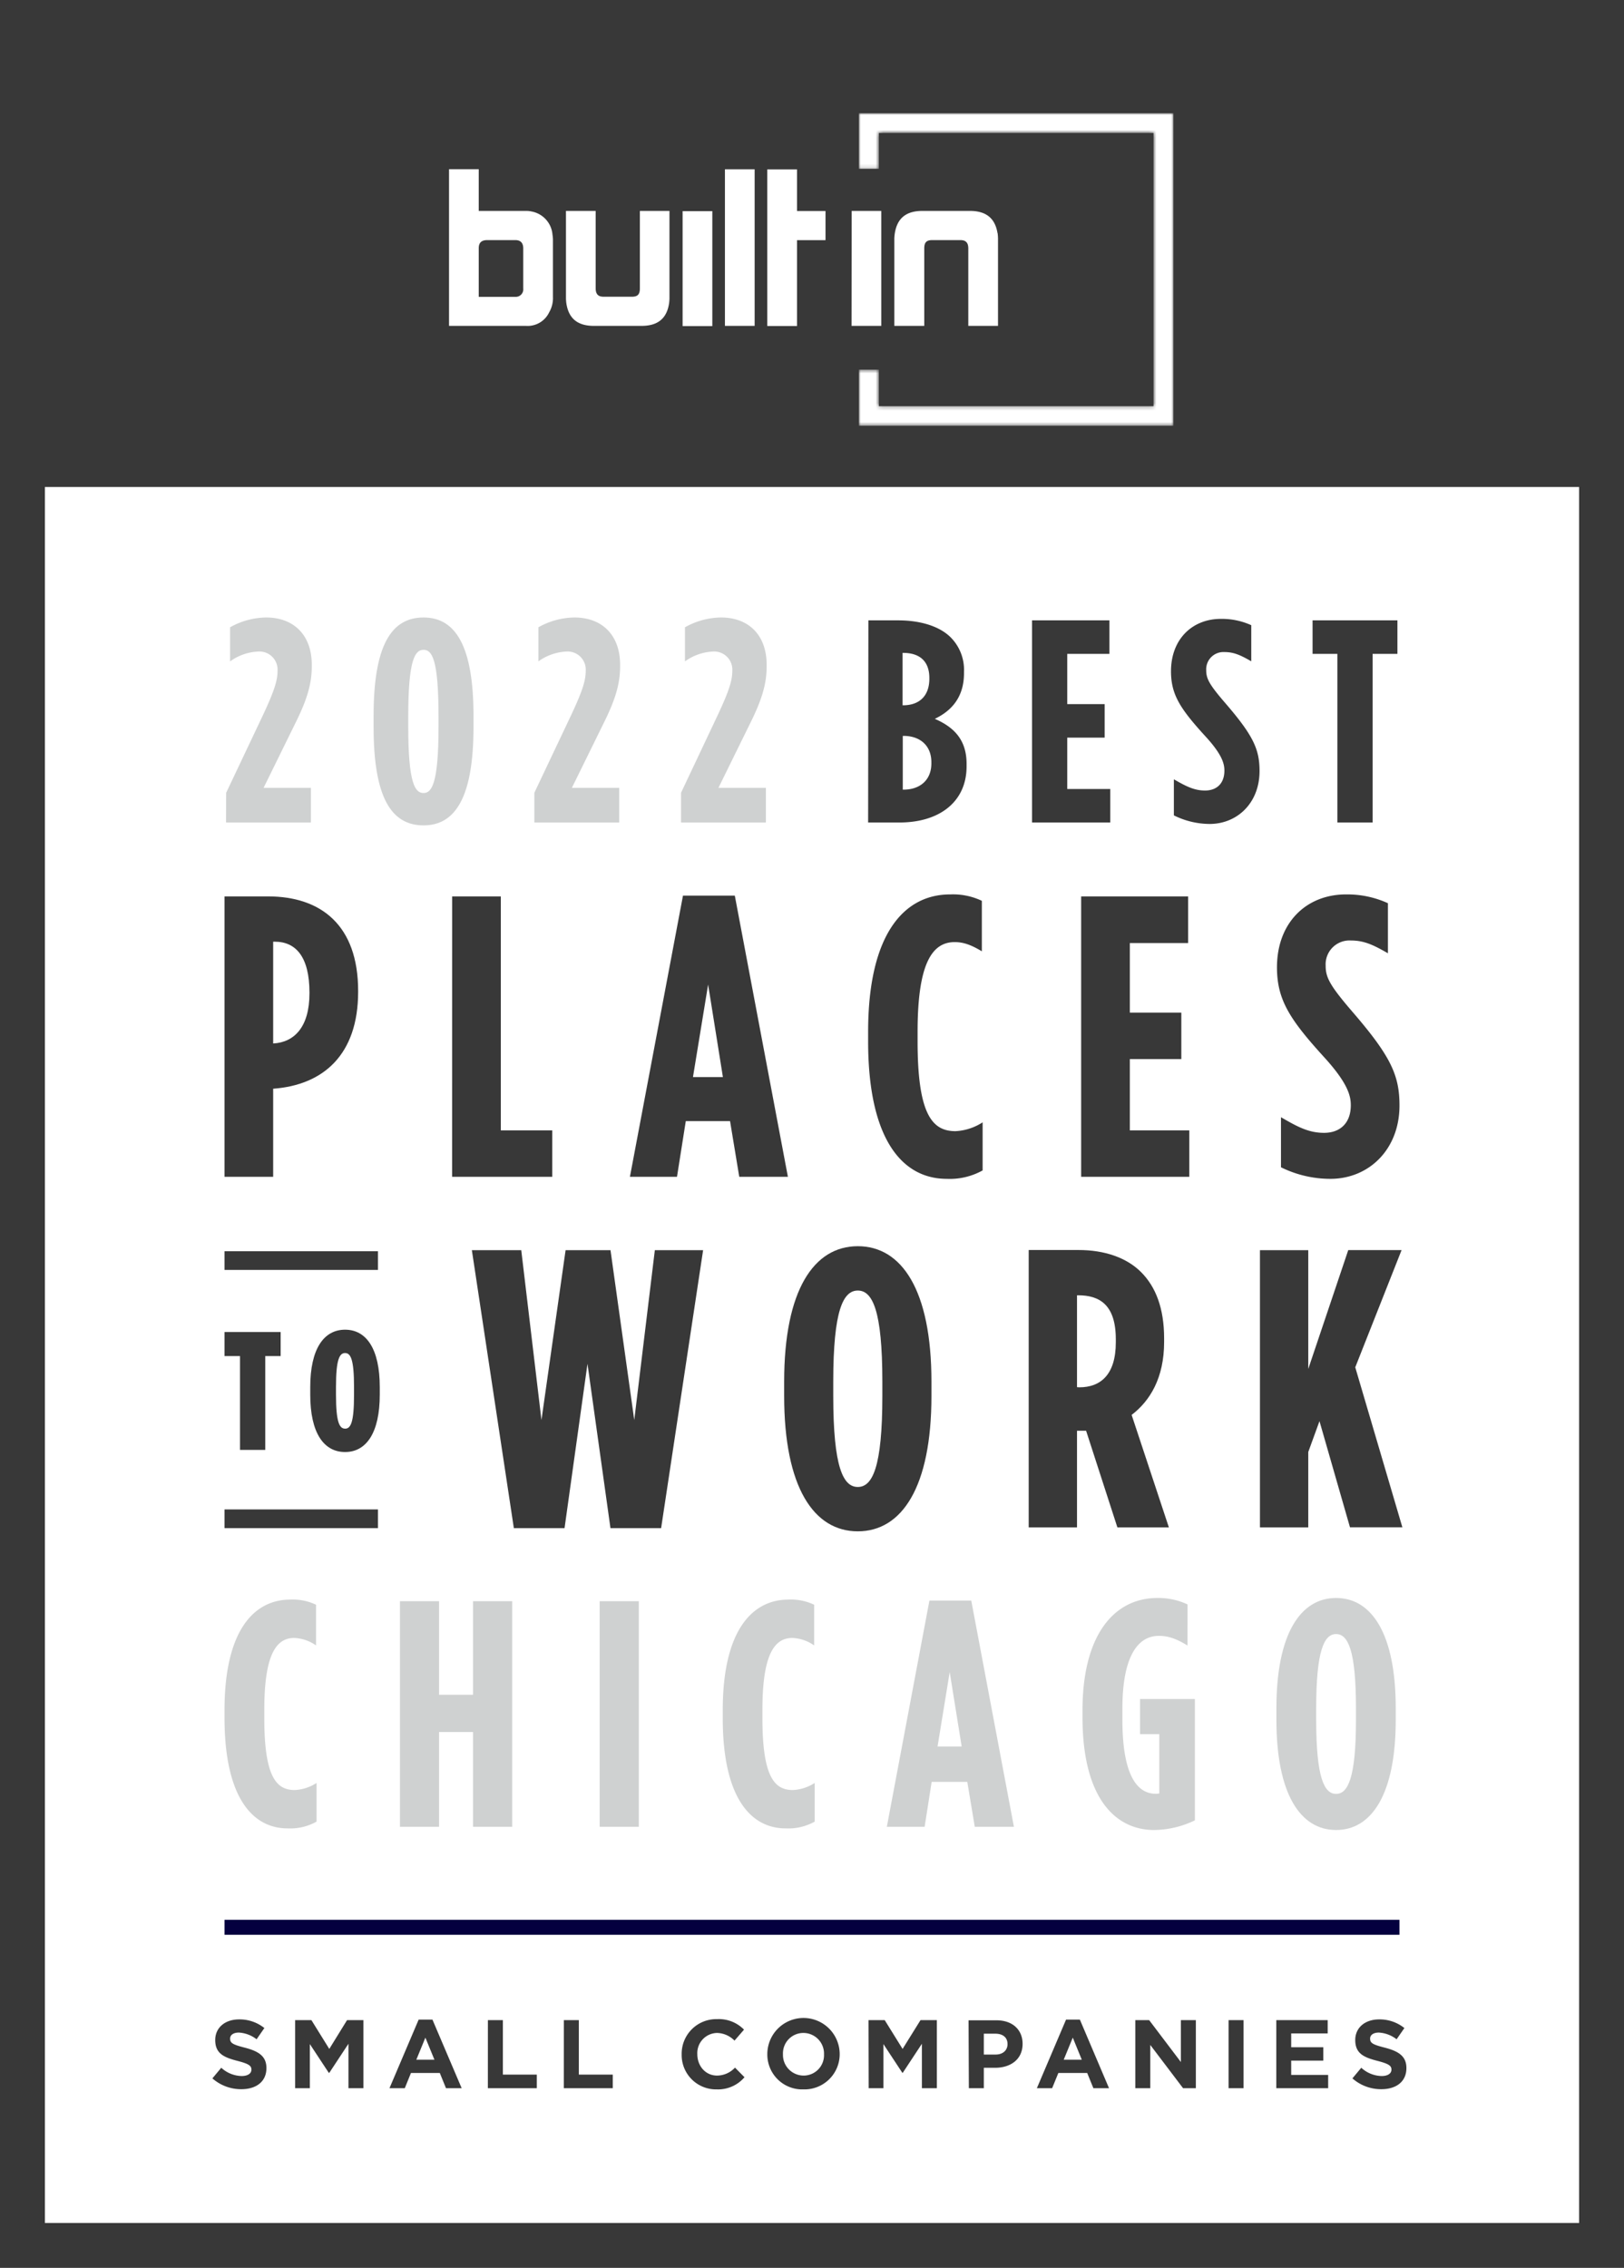
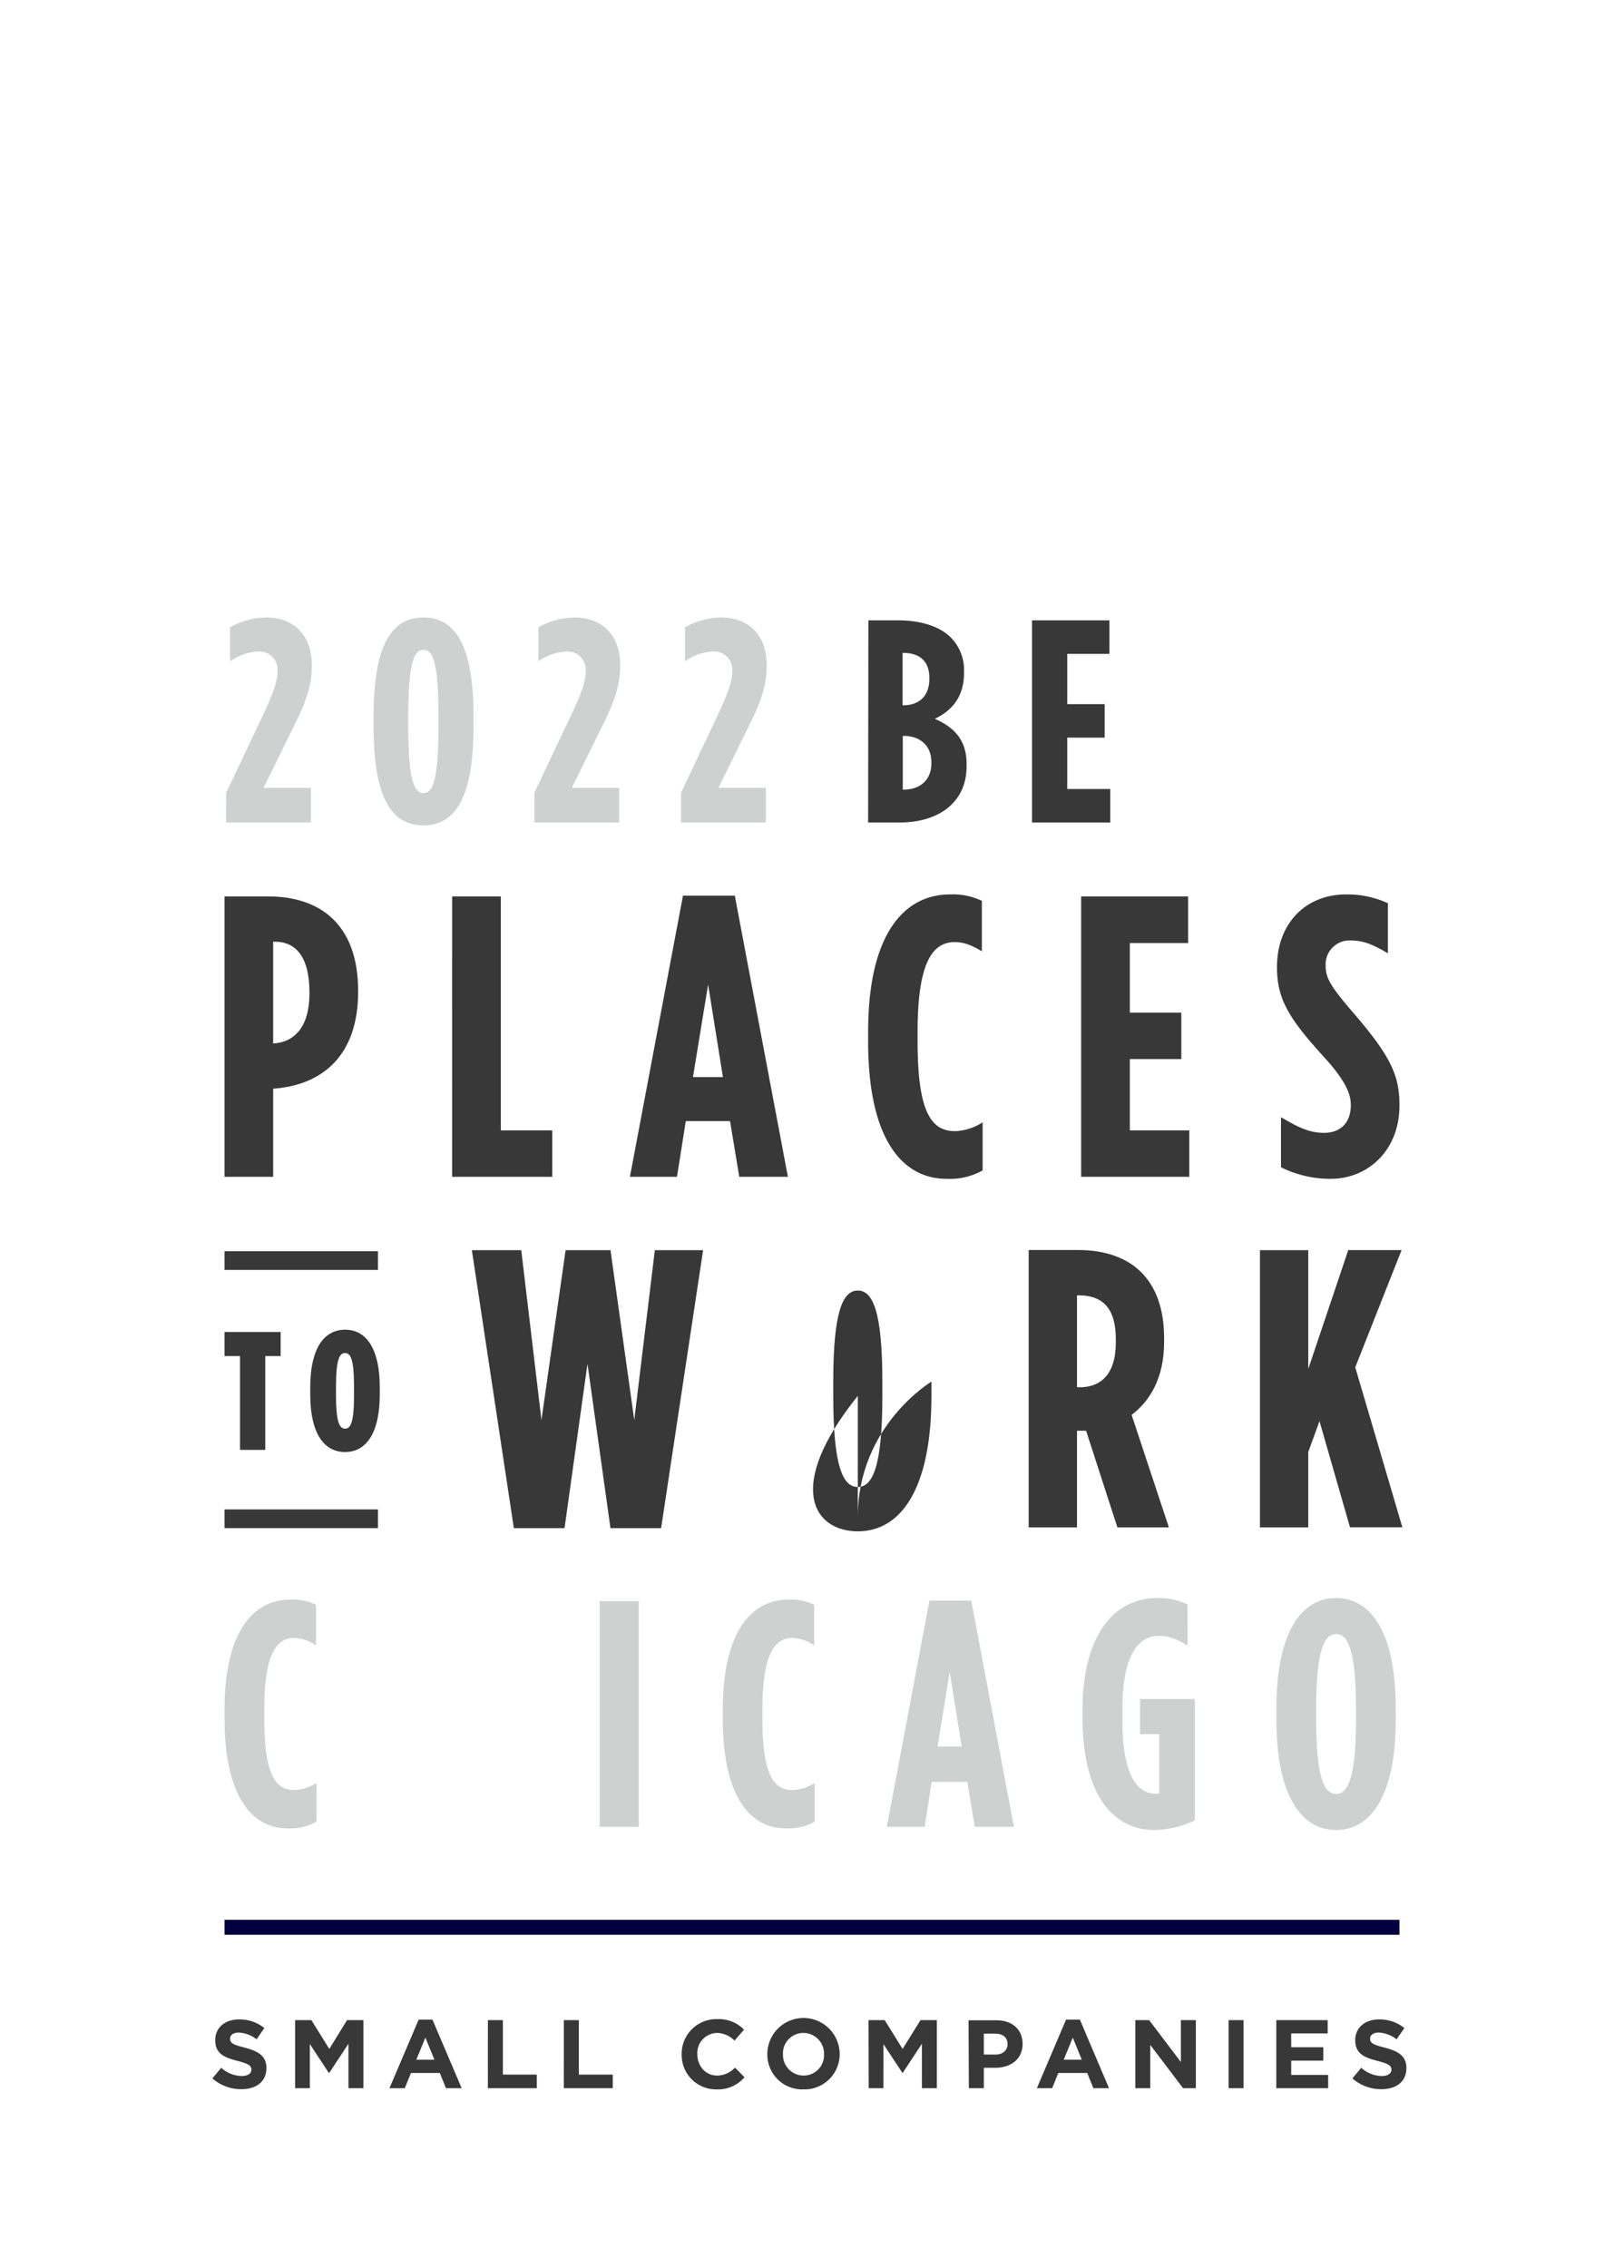
<svg xmlns="http://www.w3.org/2000/svg" id="Layer_1" data-name="Layer 1" viewBox="0 0 434 606">
  <defs>
    <style>.cls-1,.cls-4{fill:#fff;}.cls-1,.cls-5,.cls-7{fill-rule:evenodd;}.cls-2{fill:none;}.cls-3{clip-path:url(#clip-path);}.cls-5,.cls-8{fill:#383838;}.cls-6{mask:url(#mask);}.cls-7{fill:#04003f;}.cls-9{fill:#cfd1d1;}</style>
    <clipPath id="clip-path">
      <rect class="cls-2" width="434" height="606" />
    </clipPath>
    <mask id="mask" x="229.53" y="30.25" width="84.06" height="83.55" maskUnits="userSpaceOnUse">
      <g id="mask0">
        <path class="cls-1" d="M229.53,30.25V45.14h5.34v-9.6h73.39v73H234.87V98.77h-5.34v15h84.06V30.25Z" />
      </g>
    </mask>
  </defs>
  <g class="cls-3">
    <rect class="cls-4" width="434" height="606" />
-     <path class="cls-5" d="M0,0V-3H434V606H0V0ZM12,130.13V594H422V130.13Z" />
    <path class="cls-1" d="M266.57,62.28c-.64-3.92-3-5.92-7.37-5.92H246.5c-4.4,0-6.72,2-7.36,5.92A11.49,11.49,0,0,0,239,63.7V87.08H247V66.39c0-1.6.57-2.23,2.12-2.23h7.54c1.39,0,2.11.63,2.11,2.23V87.08h7.94V63.7a13.79,13.79,0,0,0-.11-1.42Zm-39,24.8h7.94V56.36H227.6ZM213,45.26h-7.95V87.11H213V64.18h7.61V56.39H213ZM193.73,87.08h7.94V45.24h-7.94Zm-53.9-20.7c0-1.65-.89-2.22-2.09-2.22H130.2c-1.51,0-2.26.67-2.26,2.16v13h9.77a2,2,0,0,0,2.12-2.22Zm7.82-3.65a9,9,0,0,1,.12,1.26V79.35a7.57,7.57,0,0,1-1,4.09,6.38,6.38,0,0,1-6.21,3.64H120l0-41.86h7.94V56.36h12.7a6.72,6.72,0,0,1,1.51.17,6.85,6.85,0,0,1,5.5,6.2ZM171,77.06c0,1.59-.58,2.23-2.12,2.23H161.3c-1.39,0-2.11-.64-2.11-2.23V56.36h-7.94V79.75a11.49,11.49,0,0,0,.12,1.42c.64,3.92,2.95,5.91,7.36,5.91h12.7c4.41,0,6.72-2,7.36-5.91a11.49,11.49,0,0,0,.12-1.42V56.36H171Zm11.42,10.08h7.94V56.42h-7.94Z" />
    <g class="cls-6">
      <path class="cls-1" d="M229.53,30.25V45.14h5.34v-9.6h73.39v73H234.87V98.77h-5.34v15h84.06V30.25Z" />
    </g>
    <path class="cls-7" d="M374,517H60v-4H374Z" />
    <path class="cls-8" d="M64.51,558.26c3.93,0,6.69-2,6.69-5.64v0c0-3.18-2.08-4.5-5.78-5.46-3.14-.81-3.92-1.2-3.92-2.4v-.05c0-.88.8-1.58,2.34-1.58a8.52,8.52,0,0,1,4.73,1.79l2.08-3a10.56,10.56,0,0,0-6.76-2.31c-3.72,0-6.37,2.18-6.37,5.49v.05c0,3.61,2.37,4.63,6,5.56,3,.78,3.67,1.3,3.67,2.32v0c0,1.06-1,1.71-2.63,1.71a8.3,8.3,0,0,1-5.43-2.21l-2.37,2.84A11.6,11.6,0,0,0,64.51,558.26ZM78.87,558H82.8V546.2l5.07,7.69H88l5.12-7.77V558h4V539.8H92.75L88,547.5l-4.78-7.7H78.87Zm25.21,0h4.09l1.66-4.08h7.7l1.66,4.08h4.19l-7.81-18.33h-3.69Zm7.18-7.62,2.42-5.9,2.42,5.9ZM130.38,558h13.08v-3.64h-9.07V539.8h-4Zm20.3,0h13.08v-3.64h-9.07V539.8h-4Zm40.82.31a9.3,9.3,0,0,0,7.46-3.25l-2.54-2.57a6.58,6.58,0,0,1-4.79,2.13c-3.12,0-5.28-2.6-5.28-5.72v0a5.39,5.39,0,0,1,5.28-5.67,6.75,6.75,0,0,1,4.66,2.05l2.54-2.93a9.36,9.36,0,0,0-7.17-2.81,9.25,9.25,0,0,0-9.49,9.41V549A9.18,9.18,0,0,0,191.5,558.31Zm23.2,0a9.41,9.41,0,0,0,9.7-9.41v0a9.67,9.67,0,0,0-19.34,0V549A9.32,9.32,0,0,0,214.7,558.31Zm.05-3.69a5.53,5.53,0,0,1-5.51-5.72v0a5.45,5.45,0,0,1,5.46-5.67,5.52,5.52,0,0,1,5.51,5.72V549A5.44,5.44,0,0,1,214.75,554.62Zm17.4,3.38h3.93V546.2l5.07,7.69h.1l5.12-7.77V558h4V539.8H246l-4.79,7.7-4.78-7.7h-4.32Zm26.77,0h4v-5.46h3c4.08,0,7.36-2.18,7.36-6.4v0c0-3.72-2.63-6.29-7-6.29h-7.44Zm4-9v-5.57H266c2,0,3.25,1,3.25,2.76v.05c0,1.56-1.17,2.76-3.17,2.76Zm14.17,9h4.08l1.67-4.08h7.7l1.66,4.08h4.18l-7.79-18.33h-3.7Zm7.18-7.62,2.42-5.9,2.41,5.9ZM303.4,558h4V546.43L316.17,558h3.41V539.8h-4V551L307.1,539.8h-3.7Zm24.93,0h4V539.8h-4Zm12.75,0h13.86v-3.56h-9.88v-3.82h8.58v-3.57h-8.58v-3.69h9.75V539.8H341.08Zm28.09.26c3.93,0,6.68-2,6.68-5.64v0c0-3.18-2.08-4.5-5.77-5.46-3.15-.81-3.93-1.2-3.93-2.4v-.05c0-.88.81-1.58,2.34-1.58a8.55,8.55,0,0,1,4.74,1.79l2.08-3a10.56,10.56,0,0,0-6.76-2.31c-3.72,0-6.37,2.18-6.37,5.49v.05c0,3.61,2.36,4.63,6,5.56,3,.78,3.67,1.3,3.67,2.32v0c0,1.06-1,1.71-2.63,1.71a8.28,8.28,0,0,1-5.43-2.21l-2.37,2.84A11.58,11.58,0,0,0,369.17,558.26Z" />
    <path class="cls-9" d="M60.41,219.78H83.09v-9.26H70.44l8.72-17.74c3.16-6.41,4.16-10.5,4.16-14.74v-.39c0-8-4.86-12.65-12.19-12.65a20.08,20.08,0,0,0-9.64,2.62v9.11A13.89,13.89,0,0,1,69,174.1a4.85,4.85,0,0,1,5.17,5.17c0,2.55-.85,5.33-3.93,11.89l-9.8,20.68Z" />
    <path class="cls-9" d="M113.19,220.55c8.56,0,13.35-7.63,13.35-26.31v-2.93c0-18.67-4.79-26.31-13.35-26.31-8.72,0-13.35,7.64-13.35,26.31v2.93C99.84,212.92,104.47,220.55,113.19,220.55Zm0-8.64c-2.24,0-4.09-2.47-4.09-17.74v-2.78c0-15.28,1.85-17.75,4.09-17.75s4,2.47,4,17.75v2.78C117.2,209.44,115.35,211.91,113.19,211.91Z" />
    <path class="cls-9" d="M142.8,219.78h22.68v-9.26H152.83l8.72-17.74c3.16-6.41,4.17-10.5,4.17-14.74v-.39c0-8-4.87-12.65-12.2-12.65a20.11,20.11,0,0,0-9.64,2.62v9.11a13.89,13.89,0,0,1,7.48-2.63,4.85,4.85,0,0,1,5.17,5.17c0,2.55-.85,5.33-3.93,11.89l-9.8,20.68Z" />
    <path class="cls-9" d="M182,219.78h22.68v-9.26H192l8.72-17.74c3.16-6.41,4.16-10.5,4.16-14.74v-.39c0-8-4.86-12.65-12.19-12.65a20.11,20.11,0,0,0-9.64,2.62v9.11a13.89,13.89,0,0,1,7.48-2.63,4.85,4.85,0,0,1,5.17,5.17c0,2.55-.85,5.33-3.93,11.89L182,211.84Z" />
    <path class="cls-8" d="M232,219.78h8.41c10.49,0,17.9-5.4,17.9-15v-.7c0-6.87-3.93-10-8.49-12,3.86-1.85,7.8-5.24,7.8-12.19v-.38a12.3,12.3,0,0,0-3.55-9.19c-3.17-3.16-8.49-4.55-14-4.55h-8Zm16.36-38.42c0,4.71-2.78,7.1-7,7.1h-.15v-14h.15c4.17,0,7,2,7,6.71Zm.54,22.3V204c0,4.48-3.09,7-7.41,7h-.23V196.64h.23C245.81,196.64,248.9,199.18,248.9,203.66Z" />
    <path class="cls-8" d="M275.8,219.78h20.91v-8.95h-11.5V197.1h10v-8.95h-10V174.72h11.27v-8.95H275.8Z" />
-     <path class="cls-8" d="M323.26,220.17c7.4,0,13.34-5.63,13.34-14.12,0-5.79-1.62-9.41-9-18-4.48-5.17-5.25-6.71-5.25-8.95a4.61,4.61,0,0,1,4.86-4.86c2.47,0,4.24.77,7.18,2.47v-9.65a19.06,19.06,0,0,0-8.1-1.69c-7.72,0-13.35,5.48-13.35,14,0,6.25,2.47,10,9.1,17.28,4.63,5,5.17,7.49,5.17,9.26,0,3.55-2.16,5.33-5.17,5.33-2.85,0-5-1.08-8.33-3v9.64A21.61,21.61,0,0,0,323.26,220.17Z" />
-     <path class="cls-8" d="M357.4,219.78h9.42V174.72h6.63v-8.95H350.77v8.95h6.63Z" />
    <path class="cls-8" d="M60,314.46H73V290.91h.11c13.22-1,22.6-9,22.6-25.9v-.21c0-17.56-9.91-25.27-24.1-25.27H60Zm13-35.64V251.63h.43c5.65,0,9.27,4.07,9.27,13.59v.22c0,9.1-4.15,13.06-9.59,13.38Z" />
    <path class="cls-8" d="M120.83,314.46h26.76V302.05H133.84V239.53h-13Z" />
    <path class="cls-8" d="M168.34,314.46h12.58l2.35-14.88H195.1l2.46,14.88h13l-14.19-75.14H182.52Zm16.85-26.65,4.05-24.73,3.95,24.73Z" />
    <path class="cls-8" d="M253,315a18,18,0,0,0,9.6-2.25V299.9a14.62,14.62,0,0,1-7.25,2.36c-6,0-10.13-4.07-10.13-23.87v-2.78c0-18.74,4.16-23.87,9.92-23.87,2.45,0,4.58.85,7.25,2.46V240.71A18,18,0,0,0,253.9,239C241.74,239,232,249.38,232,275.71v2.57C232,304.4,241.1,315,253,315Z" />
    <path class="cls-8" d="M288.93,314.46h28.9V302.05H301.94V283H315.7V270.58H301.94V252h15.57V239.53H288.93Z" />
    <path class="cls-8" d="M355.55,315c10.24,0,18.45-7.82,18.45-19.59,0-8-2.24-13.06-12.48-24.94-6.18-7.17-7.25-9.31-7.25-12.42a6.38,6.38,0,0,1,6.72-6.74c3.41,0,5.87,1.07,9.92,3.42V241.35a26.13,26.13,0,0,0-11.2-2.35c-10.66,0-18.45,7.6-18.45,19.48,0,8.67,3.41,13.91,12.59,24,6.39,7,7.14,10.38,7.14,12.84,0,4.93-3,7.39-7.14,7.39-4,0-6.94-1.5-11.52-4.18v13.38A29.73,29.73,0,0,0,355.55,315Z" />
    <path class="cls-8" d="M137.32,408.34h13.55L157,364.43l6.14,43.91h13.54l11.22-74.28H175l-5.5,45.39-6.35-45.39h-12l-6.45,45.39-5.4-45.39H126.1Z" />
-     <path class="cls-8" d="M229.24,409.19c11.75,0,19.68-11.75,19.68-36.19v-3.81c0-24.45-7.93-36.19-19.68-36.19s-19.68,11.74-19.68,36.19V373C209.56,397.44,217.49,409.19,229.24,409.19Zm0-11.85c-3.92,0-6.56-5.29-6.56-24.34v-3.81c0-19.05,2.64-24.34,6.56-24.34s6.56,5.29,6.56,24.34V373C235.8,392.05,233.16,397.34,229.24,397.34Z" />
+     <path class="cls-8" d="M229.24,409.19c11.75,0,19.68-11.75,19.68-36.19v-3.81s-19.68,11.74-19.68,36.19V373C209.56,397.44,217.49,409.19,229.24,409.19Zm0-11.85c-3.92,0-6.56-5.29-6.56-24.34v-3.81c0-19.05,2.64-24.34,6.56-24.34s6.56,5.29,6.56,24.34V373C235.8,392.05,233.16,397.34,229.24,397.34Z" />
    <path class="cls-8" d="M274.91,408.13h12.91V382.31h2.43l8.36,25.82h13.76l-9.95-30.05c4.87-3.71,8.68-9.84,8.68-19.47v-1c0-8-2.23-13.75-6.14-17.67s-9.84-5.92-16.72-5.92H274.91Zm12.91-37.46V346.12h.31c5.61,0,10.06,2.43,10.06,11.74v.85c0,8.68-4.13,12-9.74,12Z" />
    <path class="cls-8" d="M336.71,408.13h12.91V388l3-8.25,8.15,28.36h14l-12.59-42.75,12.38-31.32H360.31L349.62,365.8V334.06H336.71Z" />
    <path class="cls-8" d="M64.14,387.43h6.75V362.36H75v-6.43H60v6.43h4.14Z" />
    <path class="cls-8" d="M92.22,388c5.67,0,9.27-5.13,9.27-15.34v-2c0-10.26-3.6-15.35-9.27-15.35s-9.31,5.09-9.31,15.35v2C82.91,382.88,86.51,388,92.22,388Zm0-6.25c-1.48,0-2.43-1.62-2.43-9.05V370.6c0-7.38.95-9.05,2.43-9.05s2.39,1.67,2.39,9.05v2.11C94.61,380.14,93.71,381.76,92.22,381.76Z" />
    <path class="cls-8" d="M101,403.34H60v5h41Z" />
    <path class="cls-8" d="M101,334.34H60v5h41Z" />
    <path class="cls-9" d="M76.89,488.57a14.39,14.39,0,0,0,7.71-1.81V476.43a11.77,11.77,0,0,1-5.83,1.89c-4.8,0-8.14-3.27-8.14-19.2v-2.24c0-15.07,3.34-19.2,8-19.2a10.91,10.91,0,0,1,5.83,2V428.81a14.3,14.3,0,0,0-6.86-1.38C67.8,427.43,60,435.78,60,457V459C60,480,67.29,488.57,76.89,488.57Z" />
-     <path class="cls-9" d="M106.88,488.14h10.45V462.82h9.09v25.32h10.46V427.86H126.42v25h-9.09v-25H106.88Z" />
    <path class="cls-9" d="M160.26,488.14h10.46V427.86H160.26Z" />
    <path class="cls-9" d="M210,488.57a14.42,14.42,0,0,0,7.72-1.81V476.43a11.8,11.8,0,0,1-5.83,1.89c-4.8,0-8.14-3.27-8.14-19.2v-2.24c0-15.07,3.34-19.2,8-19.2a10.94,10.94,0,0,1,5.83,2V428.81a14.33,14.33,0,0,0-6.86-1.38c-9.77,0-17.57,8.35-17.57,29.53V459C193.11,480,200.39,488.57,210,488.57Z" />
    <path class="cls-9" d="M237,488.14H247.1l1.88-12h9.52l2,12h10.46l-11.4-60.45H248.38Zm13.55-21.44,3.25-19.9L257,466.7Z" />
    <path class="cls-9" d="M308.44,489a25.63,25.63,0,0,0,10.88-2.58V454H304.67v9.39h5.14v15.84a4,4,0,0,1-.94.09c-4.29,0-8.92-3.7-8.92-19.81v-2.93c0-13.34,3.77-19.46,9.77-19.46,2.75,0,5.06,1,7.63,2.59V428.72a18.24,18.24,0,0,0-8-1.72c-11.83,0-20.06,10.16-20.06,30V459C289.32,480.39,298,489,308.44,489Z" />
    <path class="cls-9" d="M357.06,489c9.51,0,15.94-9.56,15.94-29.45v-3.1c0-19.89-6.43-29.45-15.94-29.45s-15.95,9.56-15.95,29.45v3.1C341.11,479.44,347.54,489,357.06,489Zm0-9.65c-3.17,0-5.32-4.3-5.32-19.8v-3.1c0-15.5,2.15-19.81,5.32-19.81s5.31,4.31,5.31,19.81v3.1C362.37,475.05,360.23,479.35,357.06,479.35Z" />
  </g>
</svg>